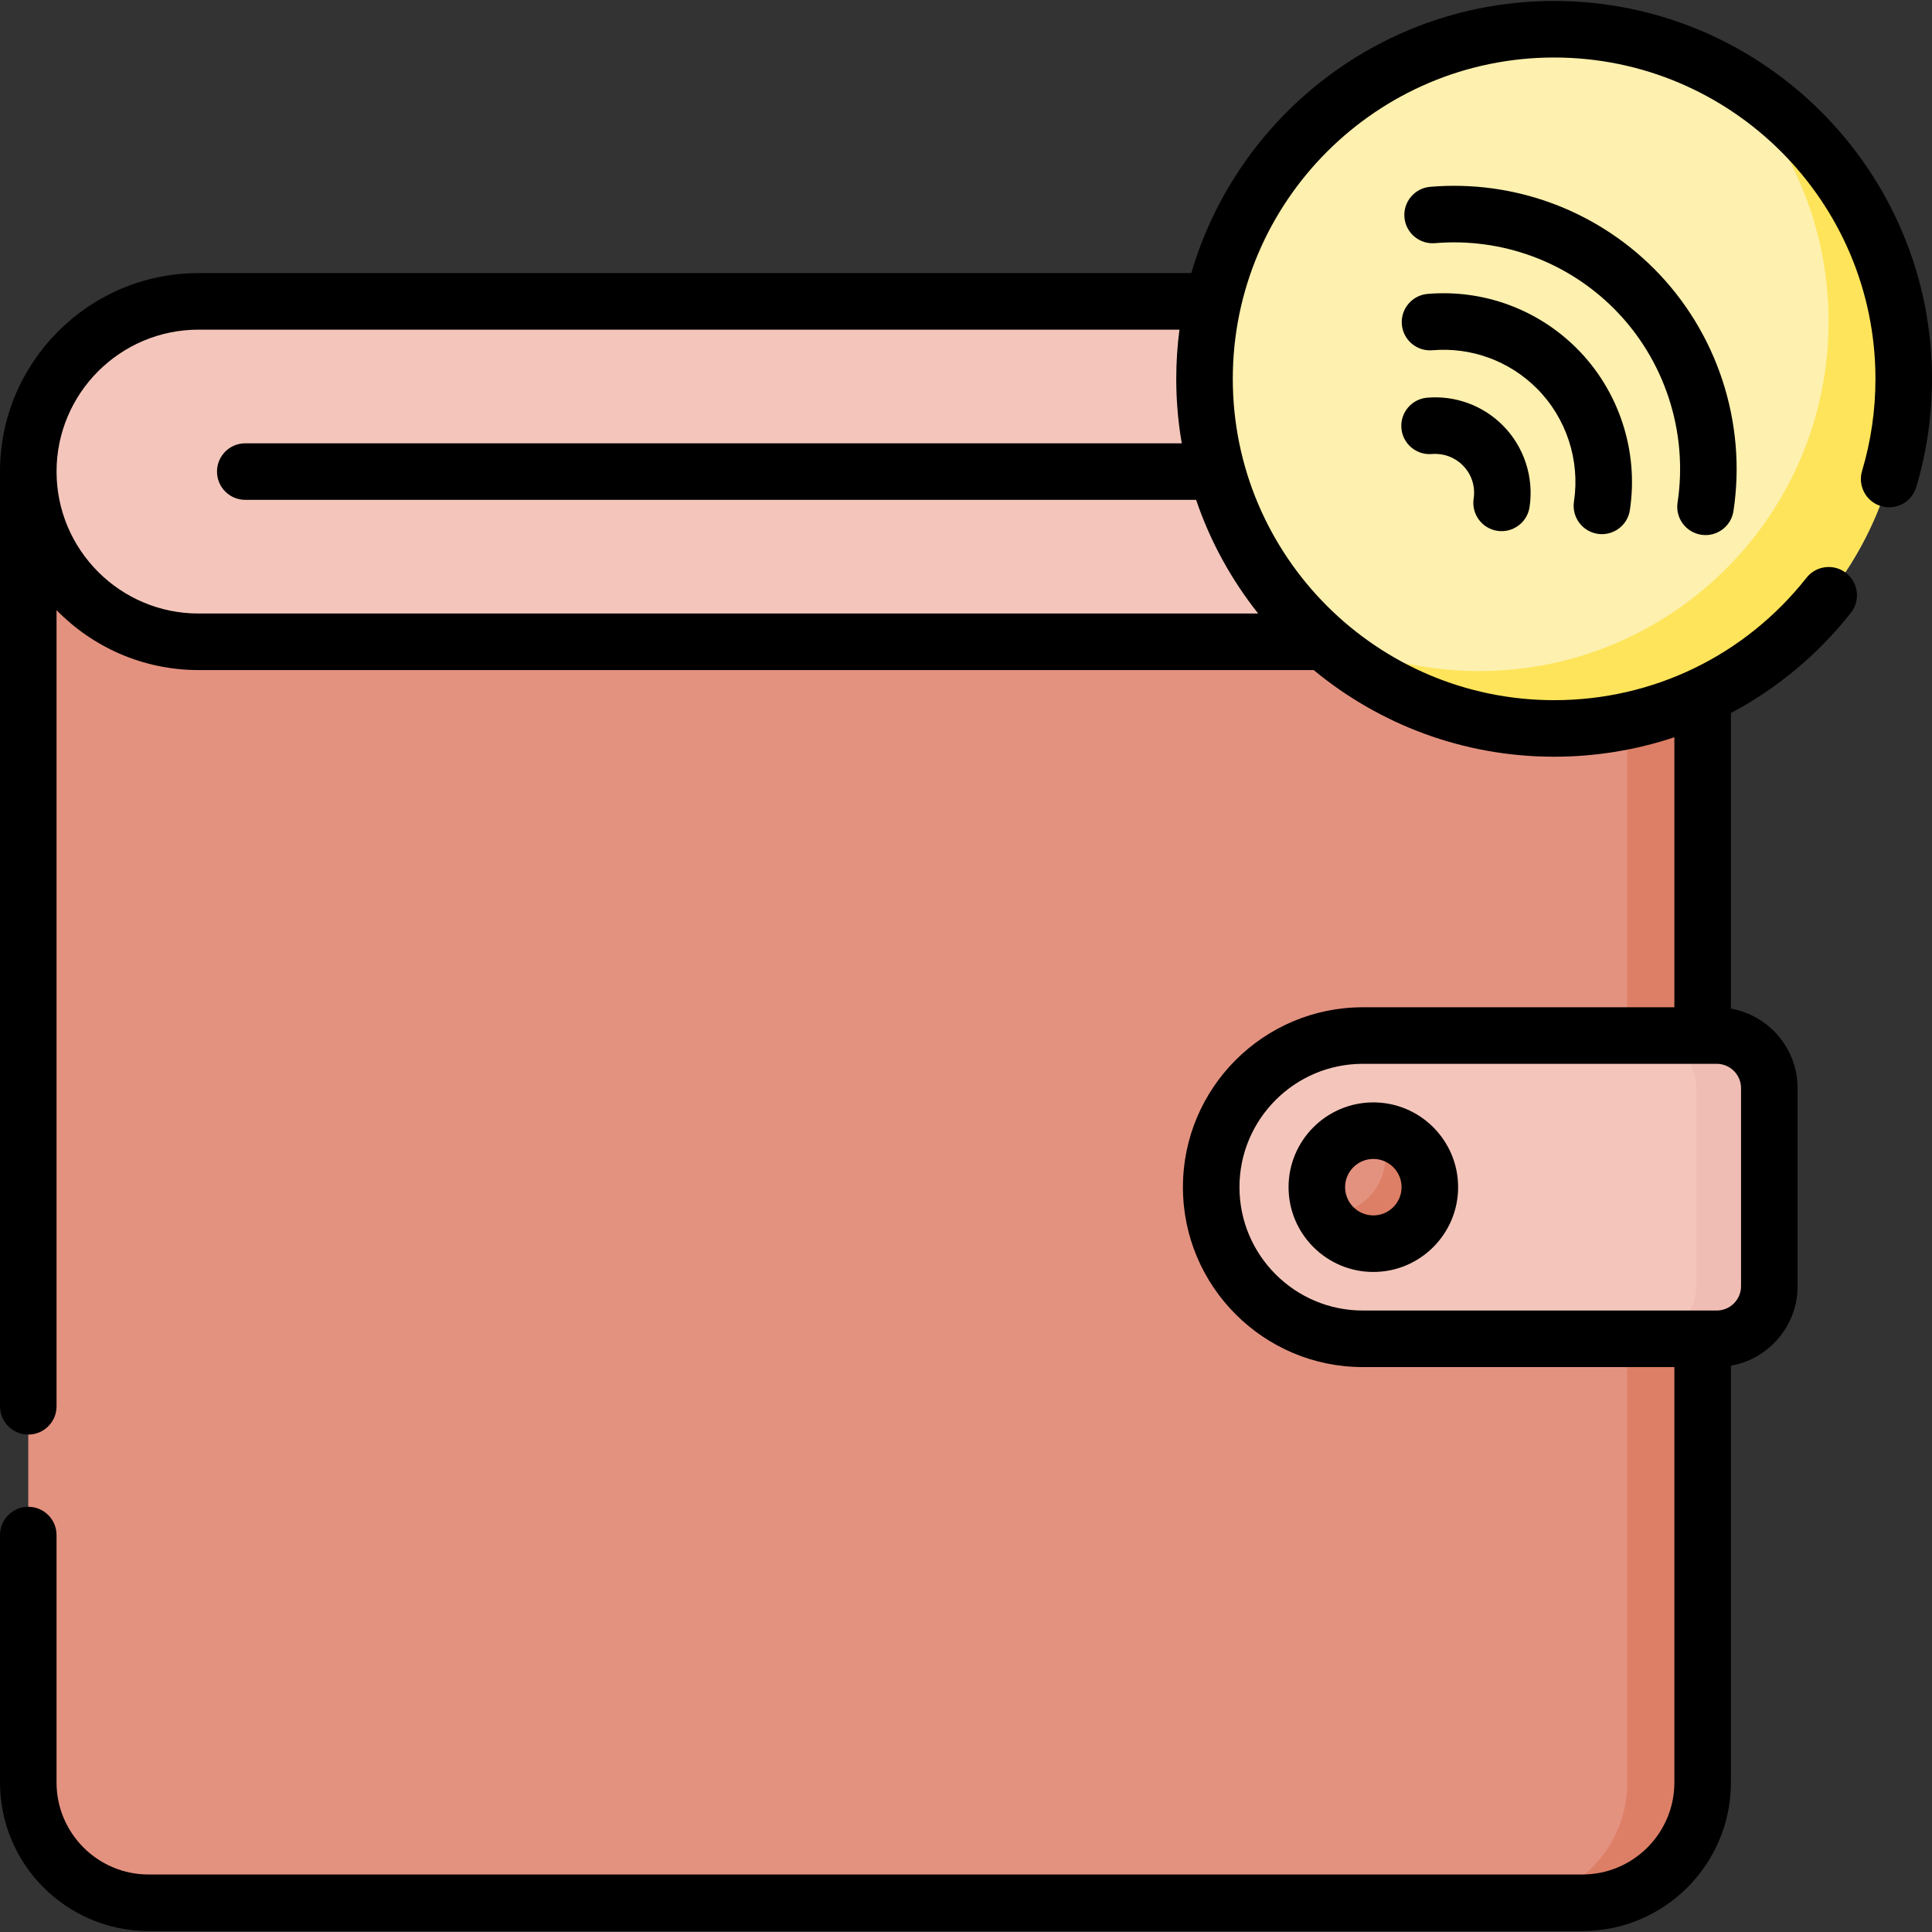
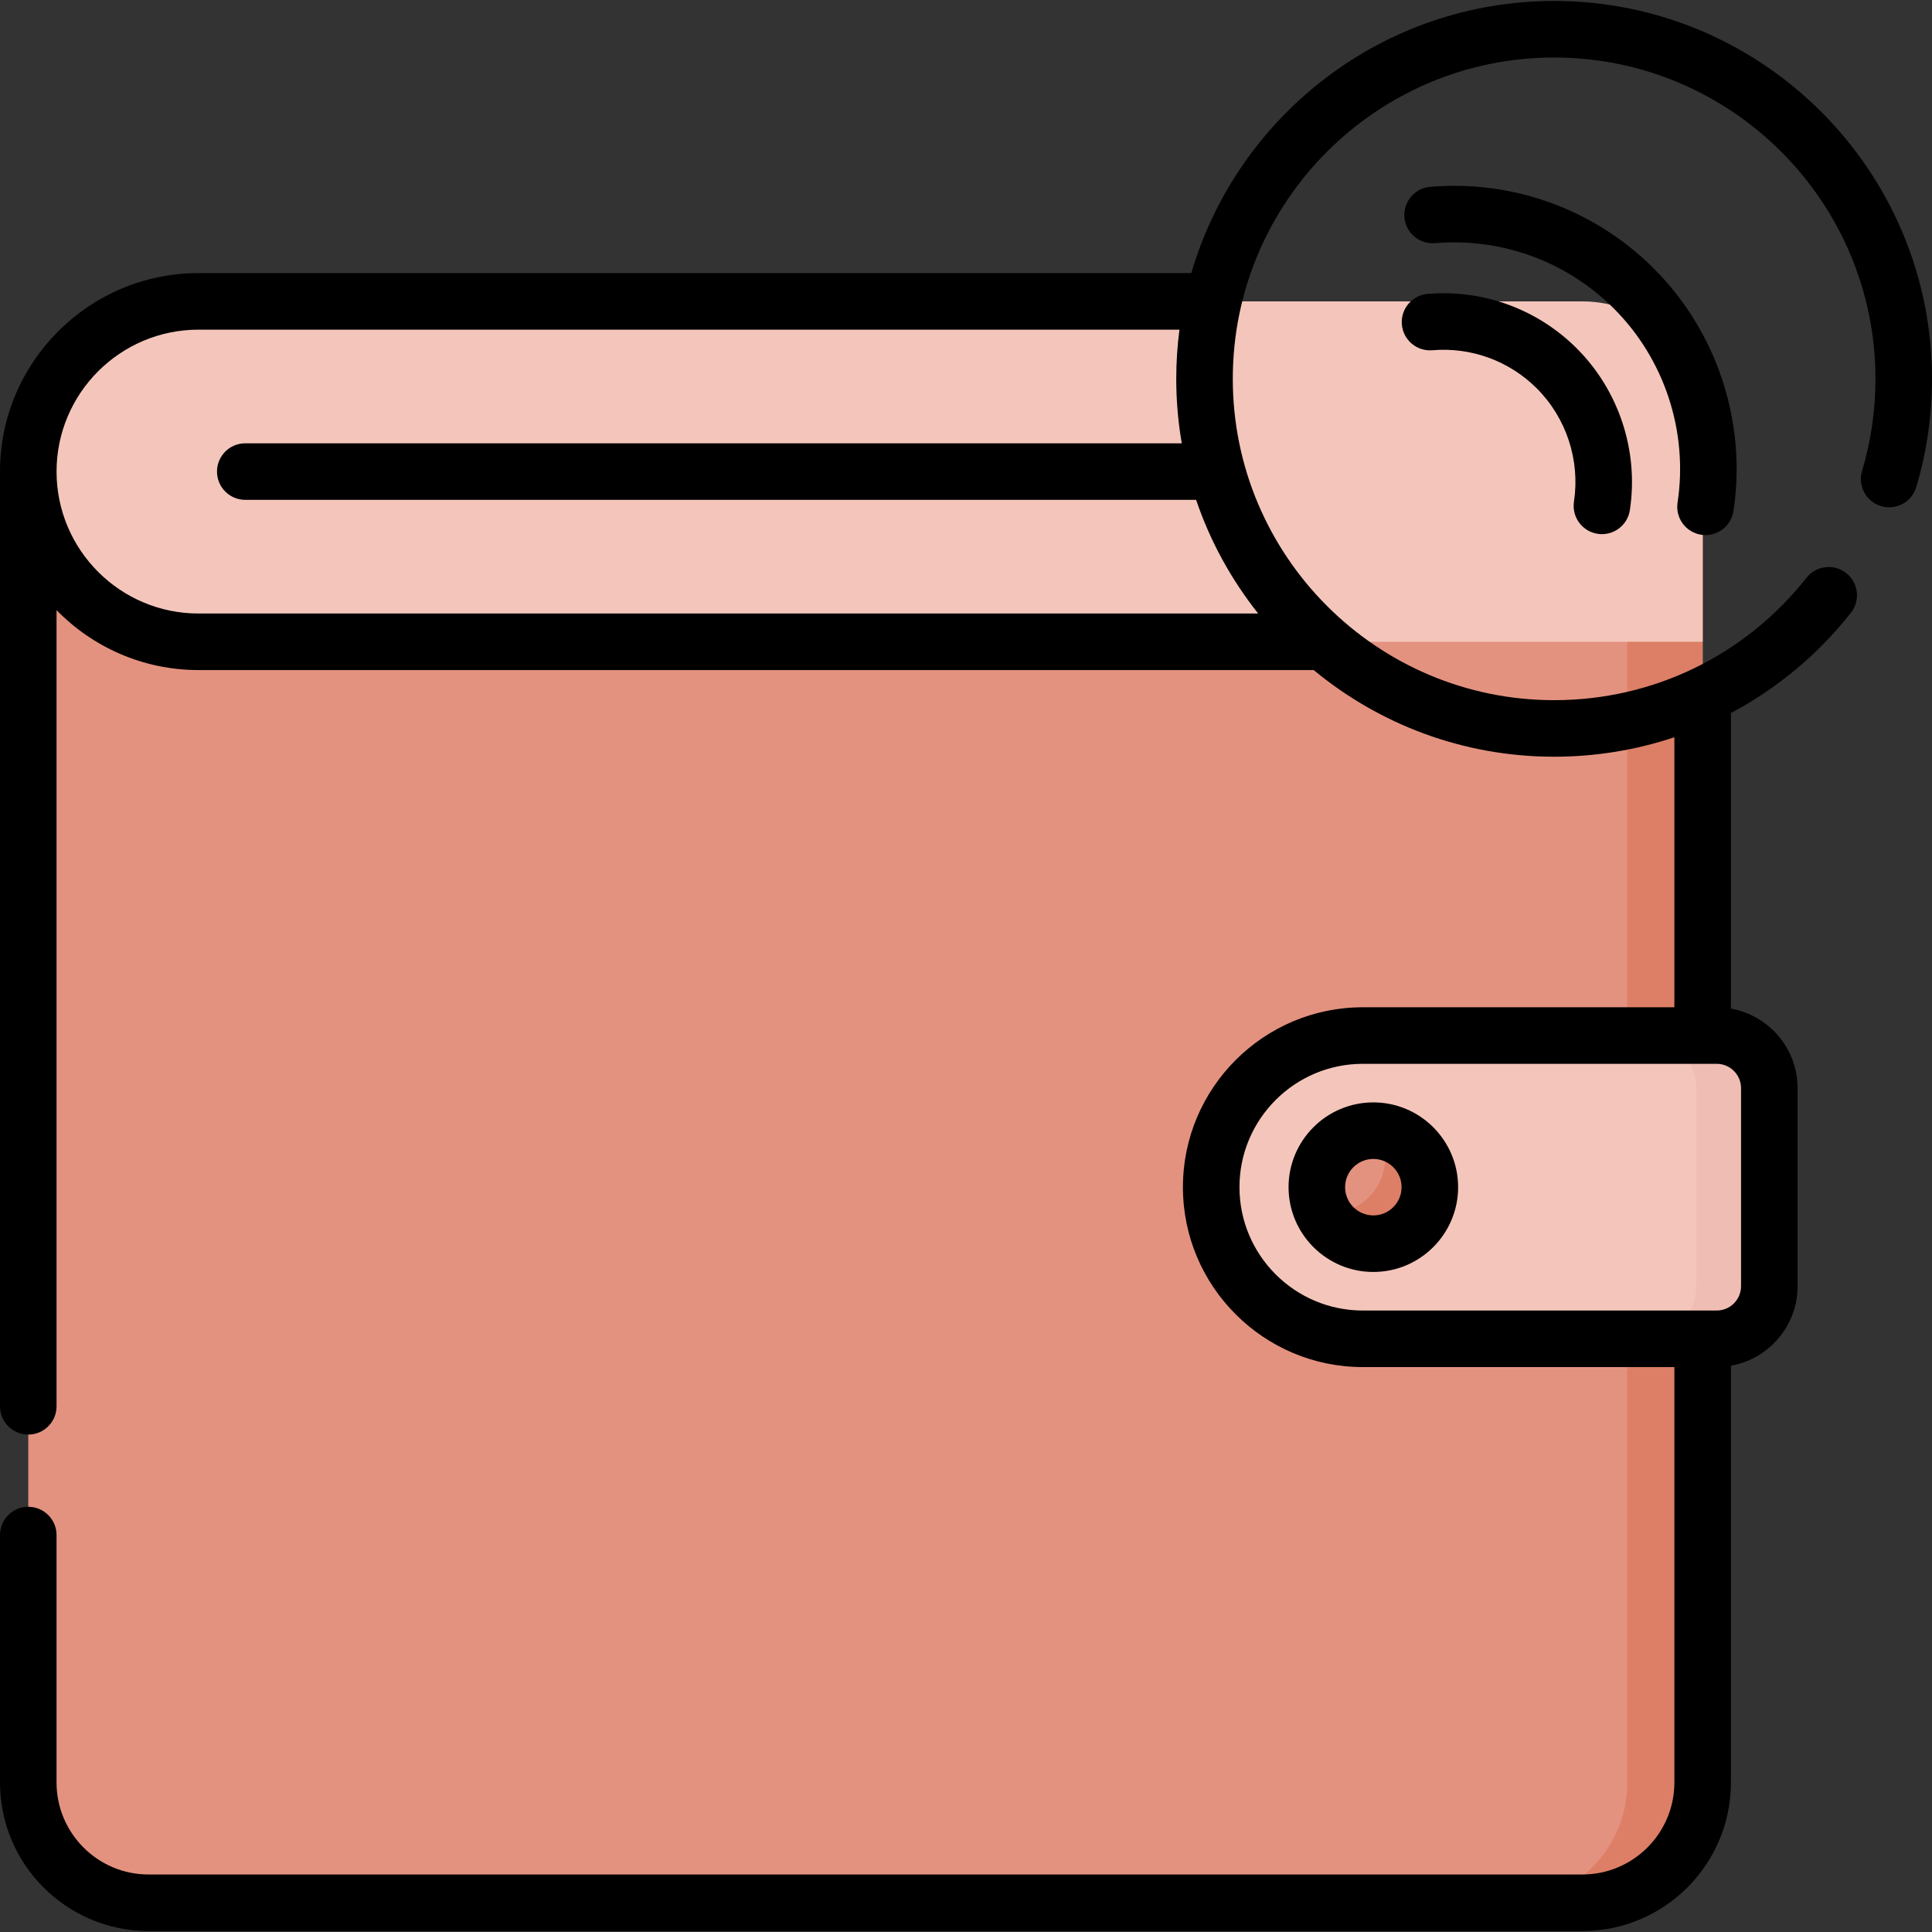
<svg xmlns="http://www.w3.org/2000/svg" id="Capa_1" enable-background="new 0 0 512 512" height="512" viewBox="0 0 512 512" width="512">
  <rect x="0" y="0" width="512" height="512" fill="#333333" stroke="none" />
  <g>
    <g>
      <path d="m419.347 504.252h-379.981c-17.603 0-31.873-14.27-31.873-31.873v-347.405h443.728v347.405c0 17.603-14.271 31.873-31.874 31.873z" fill="#e49280" />
    </g>
    <g>
      <path d="m451.218 124.969v347.407c0 17.603-14.266 31.879-31.869 31.879h-19.98c17.603 0 31.869-14.276 31.869-31.879v-347.407z" fill="#dd7f66" />
    </g>
    <g>
      <path d="m451.221 170.079h-398.623c-24.911 0-45.105-20.194-45.105-45.105 0-24.911 20.194-45.105 45.105-45.105h366.75c17.603 0 31.873 14.27 31.873 31.873z" fill="#f4c6bb" />
    </g>
    <g>
      <path d="m454.944 354.797h-93.781c-22.193 0-40.183-17.991-40.183-40.183 0-22.193 17.991-40.183 40.183-40.183h93.781c7.702 0 13.945 6.243 13.945 13.945v52.477c0 7.7-6.244 13.944-13.945 13.944z" fill="#f4c6bb" />
    </g>
    <g>
      <path d="m468.89 288.378v52.478c0 7.692-6.244 13.936-13.946 13.936h-19.421c7.702 0 13.946-6.244 13.946-13.936v-52.478c0-7.702-6.244-13.946-13.946-13.946h19.421c7.702 0 13.946 6.244 13.946 13.946z" fill="#f0bdb4" />
    </g>
    <g>
      <circle cx="363.949" cy="314.613" fill="#e49280" r="14.976" />
    </g>
    <g>
      <path d="m378.929 314.612c0 8.272-6.713 14.975-14.975 14.975-5.744 0-10.739-3.237-13.247-7.982.47.05.949.07 1.429.07 8.272 0 14.975-6.713 14.975-14.985 0-2.527-.629-4.895-1.728-6.983 7.592.719 13.546 7.113 13.546 14.905z" fill="#dd7f66" />
    </g>
    <g>
-       <circle cx="411.858" cy="100.397" fill="#fef0ae" r="92.649" />
-     </g>
+       </g>
    <g>
-       <path d="m504.505 100.393c0 51.17-41.479 92.649-92.649 92.649-25.645 0-48.852-10.41-65.615-27.243 13.487 7.672 29.081 12.048 45.705 12.048 51.16 0 92.649-41.479 92.649-92.649 0-25.545-10.34-48.672-27.063-65.426 28.052 15.925 46.973 46.066 46.973 80.621z" fill="#fee45a" />
-     </g>
+       </g>
    <g>
-       <path d="m396.816 140.674c.38.058.759.086 1.133.086 3.641 0 6.836-2.66 7.398-6.37 1.201-7.919-1.46-16.026-7.118-21.684-5.275-5.276-12.565-7.942-20.006-7.316-4.123.347-7.185 3.971-6.838 8.095.346 4.123 3.964 7.181 8.095 6.838 3.026-.257 6.004.831 8.153 2.98 2.34 2.339 3.396 5.562 2.899 8.84-.621 4.091 2.193 7.911 6.284 8.531z" />
      <path d="m423.402 141.468c.381.058.759.086 1.133.086 3.641 0 6.836-2.659 7.398-6.37 2.374-15.648-2.882-31.665-14.062-42.845-10.422-10.421-24.824-15.686-39.526-14.452-4.123.347-7.185 3.971-6.838 8.094.346 4.123 3.964 7.186 8.095 6.838 10.288-.87 20.378 2.821 27.674 10.116 7.826 7.826 11.505 19.042 9.842 30.001-.621 4.092 2.193 7.912 6.284 8.532z" />
      <path d="m450.854 141.715c.381.058.759.086 1.133.086 3.641 0 6.836-2.659 7.398-6.37 3.561-23.467-4.322-47.486-21.086-64.251-15.627-15.627-37.232-23.527-59.273-21.672-4.124.347-7.185 3.971-6.838 8.094.346 4.124 3.972 7.181 8.094 6.839 17.638-1.485 34.92 4.835 47.422 17.336 13.411 13.411 19.716 32.629 16.867 51.407-.622 4.091 2.192 7.911 6.283 8.531z" />
      <path d="m341.481 314.613c0 12.389 10.079 22.469 22.469 22.469s22.468-10.079 22.468-22.469-10.079-22.468-22.468-22.468-22.469 10.079-22.469 22.468zm22.468-7.483c4.126 0 7.483 3.357 7.483 7.483s-3.357 7.483-7.483 7.483-7.483-3.357-7.483-7.483 3.357-7.483 7.483-7.483z" />
      <path d="m411.859.255c-45.495 0-83.996 30.498-96.146 72.122h-263.115c-29.002 0-52.598 23.595-52.598 52.596v247.713c0 4.138 3.355 7.492 7.493 7.492s7.493-3.354 7.493-7.492v-210.996c9.557 9.789 22.884 15.882 37.612 15.882h295.541c17.327 14.332 39.53 22.967 63.72 22.967 11.014 0 21.746-1.781 31.869-5.164v71.563h-82.565c-26.289 0-47.676 21.387-47.676 47.676s21.388 47.676 47.676 47.676h82.565v110.09c0 13.444-10.937 24.381-24.381 24.381h-379.981c-13.444 0-24.381-10.937-24.381-24.381v-65.574c0-4.138-3.355-7.493-7.493-7.493s-7.492 3.354-7.492 7.491v65.574c0 21.707 17.659 39.366 39.366 39.366h379.981c21.707 0 39.366-17.659 39.366-39.366v-110.441c10.026-1.789 17.668-10.552 17.668-21.085v-52.477c0-10.532-7.642-19.295-17.668-21.084v-78.334c12.14-6.43 22.979-15.396 31.792-26.561 2.564-3.248 2.009-7.96-1.239-10.524-3.249-2.563-7.959-2.009-10.524 1.239-16.273 20.618-40.652 32.442-66.884 32.442-46.955 0-85.156-38.201-85.156-85.156s38.201-85.156 85.156-85.156 85.156 38.201 85.156 85.156c0 8.313-1.194 16.524-3.548 24.408-1.184 3.965 1.071 8.139 5.036 9.323 3.966 1.183 8.139-1.071 9.323-5.036 2.77-9.275 4.174-18.93 4.174-28.695.001-55.218-44.922-100.142-100.14-100.142zm49.537 288.12v52.477c0 3.558-2.895 6.452-6.453 6.452h-93.781c-18.026 0-32.691-14.665-32.691-32.691s14.665-32.69 32.691-32.69h93.781c3.558 0 6.453 2.894 6.453 6.452zm-127.969-125.789h-280.829c-20.739 0-37.612-16.873-37.612-37.612s16.873-37.612 37.612-37.612h259.967c-.557 4.267-.848 8.617-.848 13.034 0 5.824.505 11.531 1.464 17.085h-248.182c-4.138 0-7.493 3.354-7.493 7.492s3.355 7.493 7.493 7.493h251.984c3.736 11.024 9.347 21.188 16.444 30.12z" />
    </g>
  </g>
</svg>